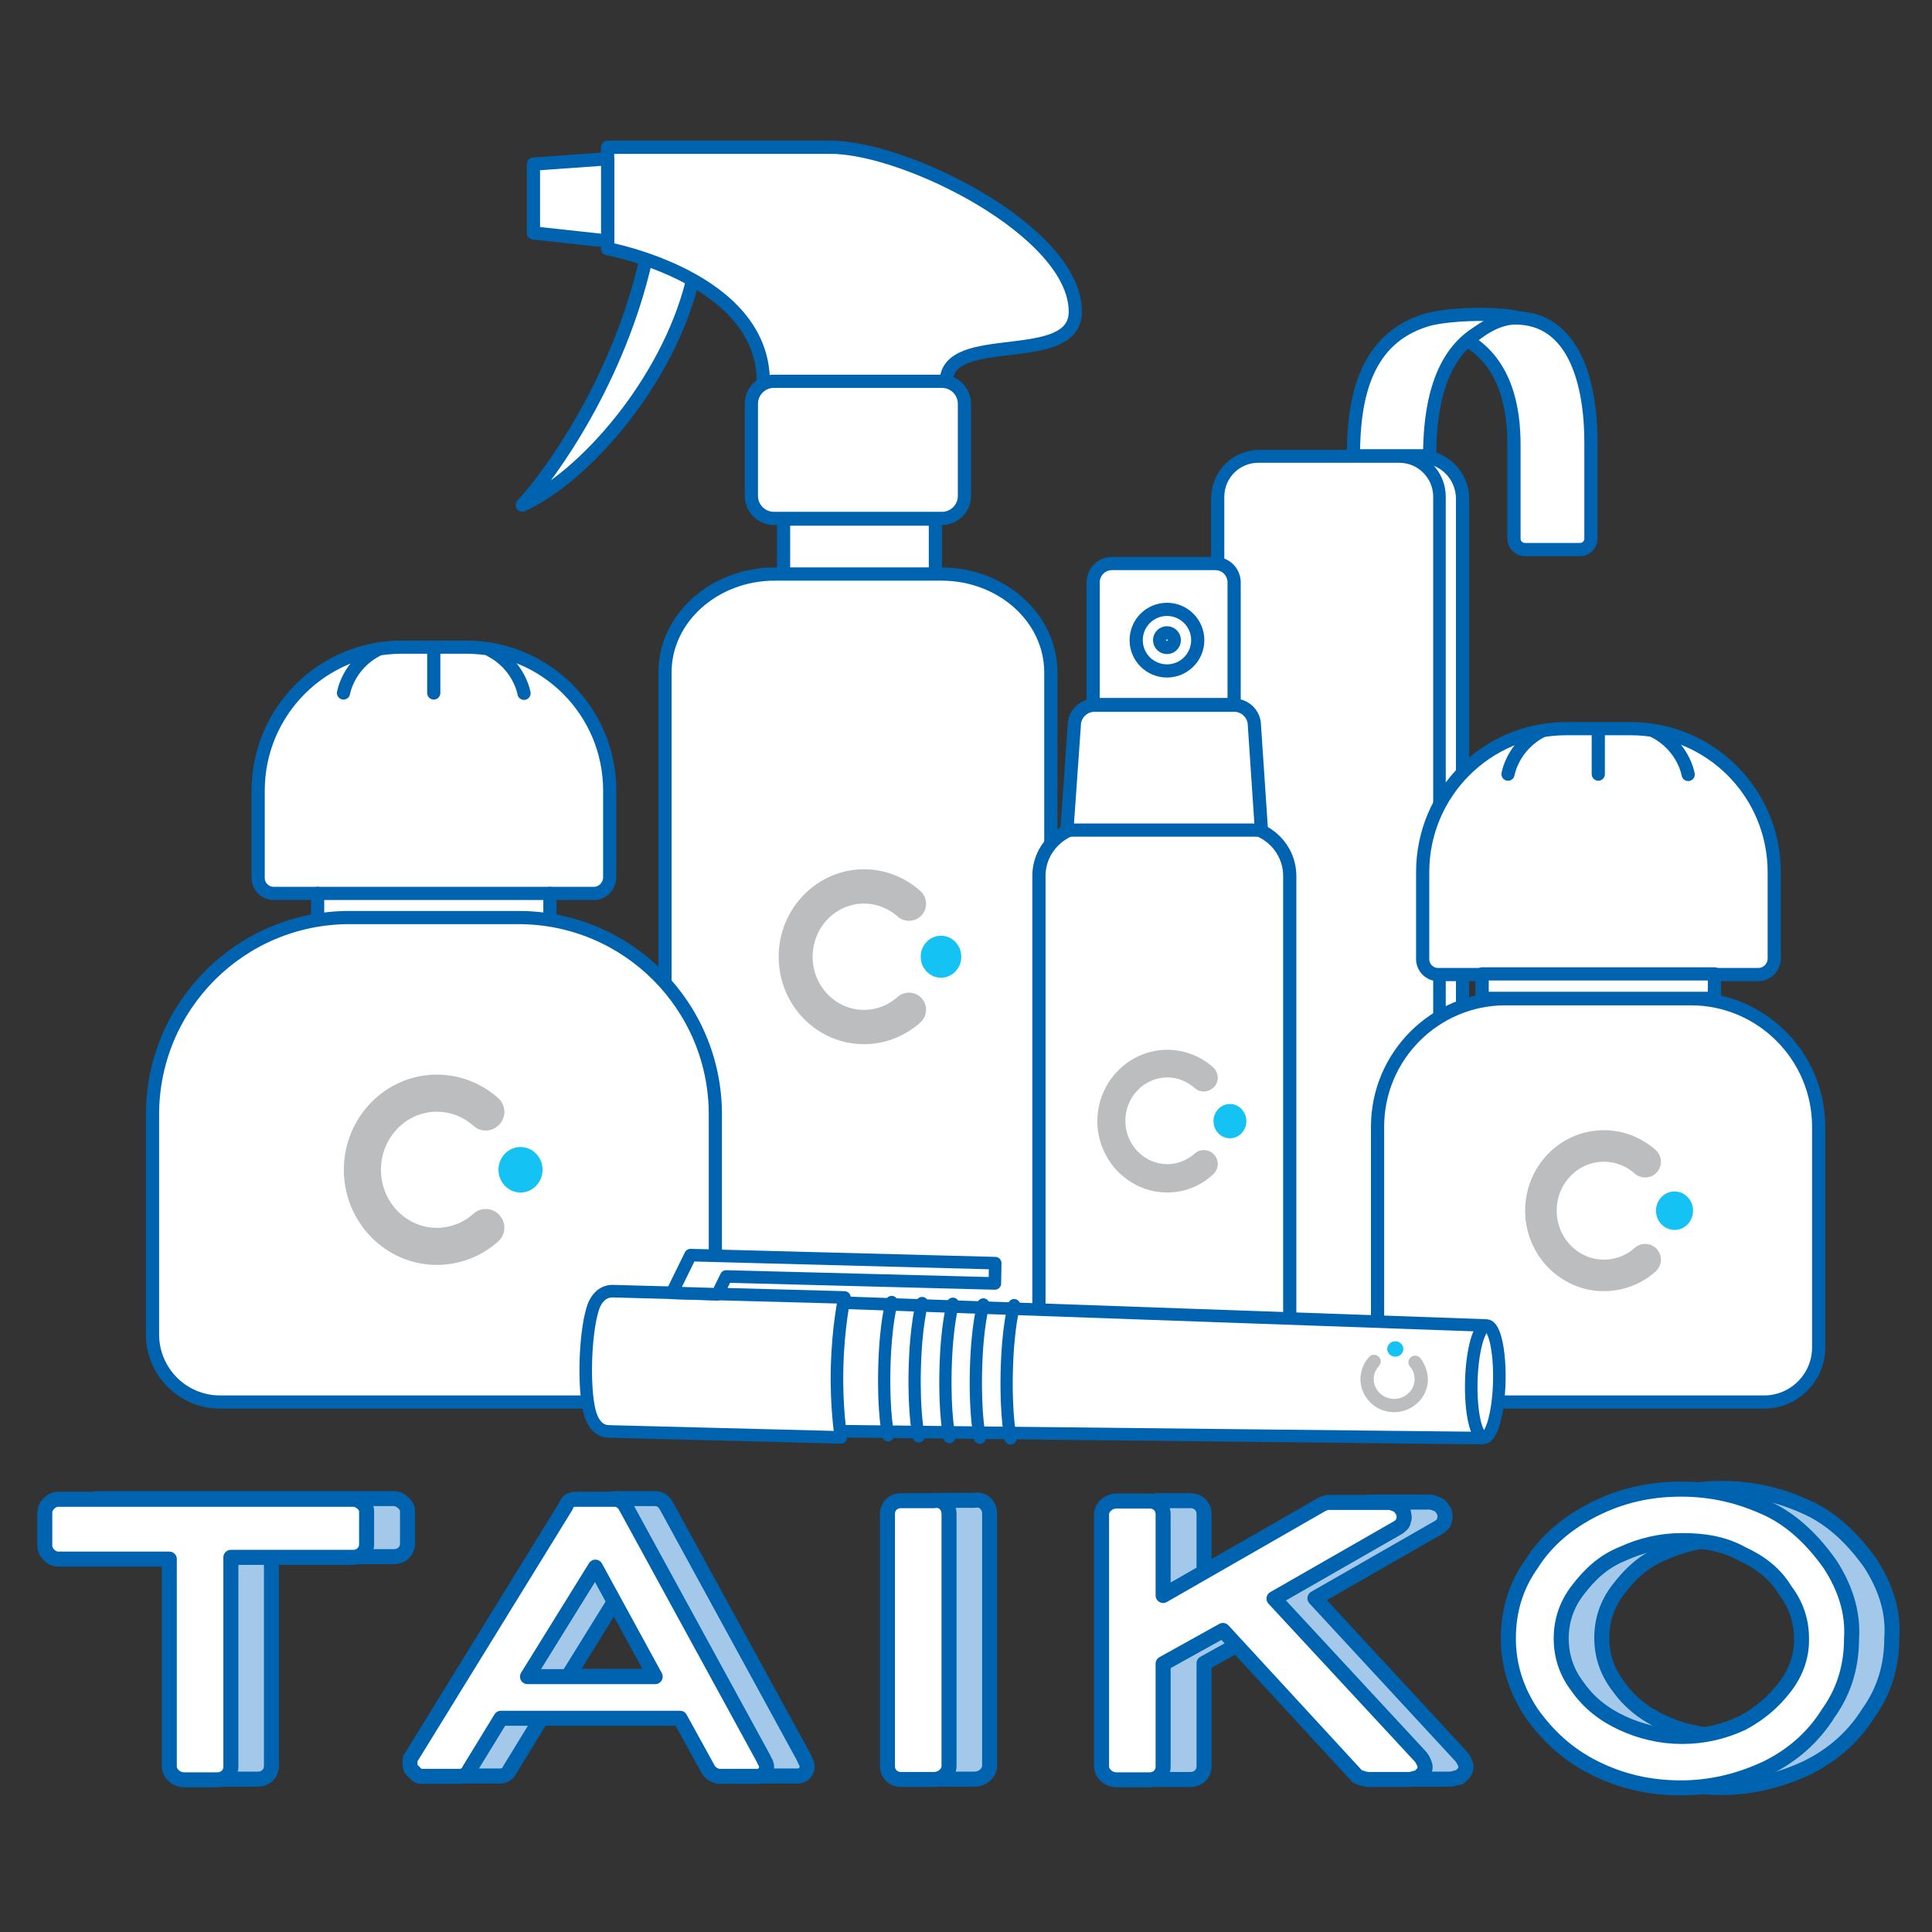
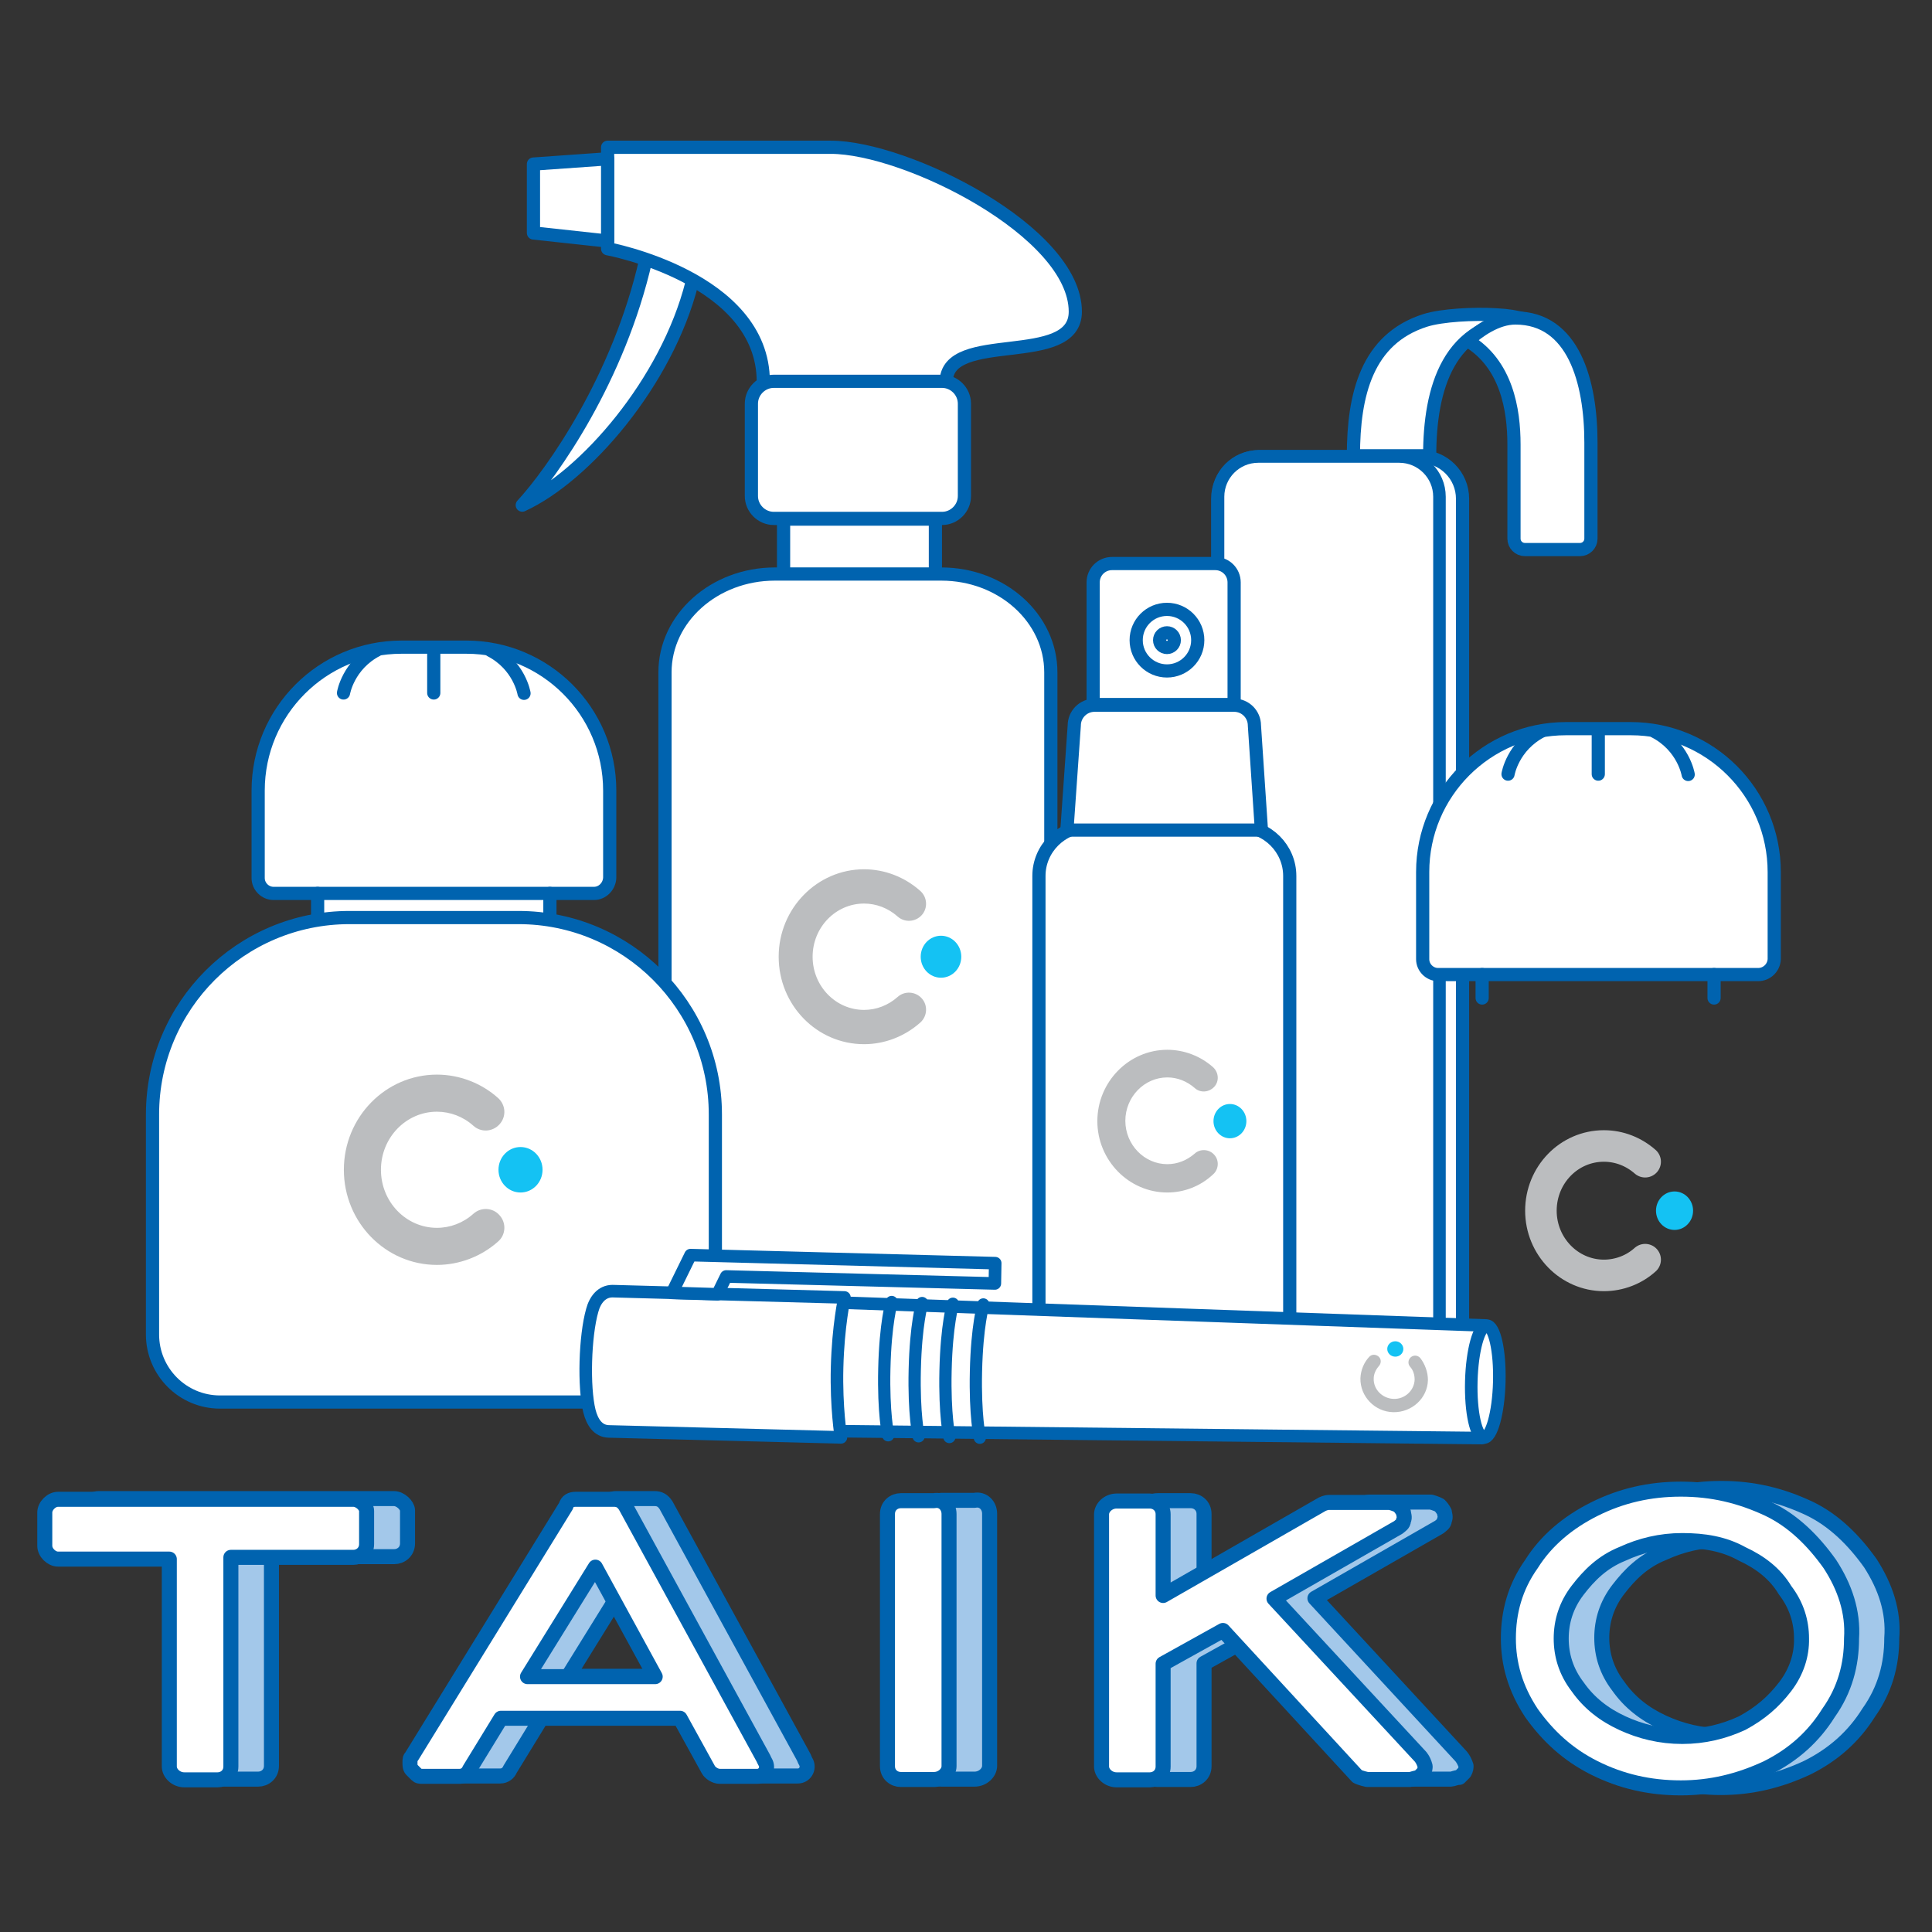
<svg xmlns="http://www.w3.org/2000/svg" version="1.1" id="Layer_1" x="0px" y="0px" viewBox="0 0 552.3 552.3" style="enable-background:new 0 0 552.3 552.3;" xml:space="preserve">
  <rect x="0" y="0" width="552.3" height="552.3" fill="#333333" stroke="none" />
  <style type="text/css">
	.st0{fill:#A3C8EA;stroke:#0063AF;stroke-width:4.294;stroke-linecap:round;stroke-linejoin:round;stroke-miterlimit:10;}
	.st1{fill:#FFFFFF;stroke:#0063AF;stroke-width:4.294;stroke-linecap:round;stroke-linejoin:round;stroke-miterlimit:10;}
	.st2{fill:#FFFFFF;stroke:#0063AF;stroke-width:3.771;stroke-linecap:round;stroke-linejoin:round;stroke-miterlimit:10;}
	.st3{fill:#FFFFFF;stroke:#0063AF;stroke-width:3.587;stroke-linecap:round;stroke-linejoin:round;stroke-miterlimit:10;}
	.st4{fill:none;stroke:#0063AF;stroke-width:3.771;stroke-linecap:round;stroke-linejoin:round;stroke-miterlimit:10;}
	.st5{fill:none;stroke:#BBBDBF;stroke-width:9.015;stroke-linecap:round;stroke-linejoin:round;stroke-miterlimit:10;}
	.st6{fill:#14C2F3;}
	.st7{fill:#BBBDBF;}
	.st8{fill:#FFFFFF;stroke:#0063AF;stroke-width:0.539;stroke-linecap:round;stroke-linejoin:round;stroke-miterlimit:10;}
	.st9{fill:#FFFFFF;stroke:#0063AF;stroke-width:3.502;stroke-linecap:round;stroke-linejoin:round;stroke-miterlimit:10;}
</style>
  <g>
    <g>
      <path class="st0" d="M112.6,428.4H77.5H60H28.2c-1.9,0-3.8,1.9-3.8,3.8v9.5c0,1.9,1.9,3.8,3.8,3.8H60v59.3c0,1.9,1.9,3.8,4.3,3.8    h9.5c1.9,0,3.8-1.4,3.8-3.8V445h35.1c1.9,0,3.8-1.4,3.8-3.8v-9.5C116.4,430.3,114.5,428.4,112.6,428.4" />
      <path class="st0" d="M229.8,502.4l-39.4-72.1c-0.9-1.4-1.9-1.9-3.3-1.9h-10.9c-1.4,0-2.4,0.5-2.8,1.9L129.2,502    c-0.5,0.5-0.5,0.9-0.5,1.9c0,0.5,0,1.4,0.5,1.9s0.9,0.9,1.4,1.4c0.5,0.5,0.9,0.5,1.9,0.5H143c1.4,0,2.4-0.9,2.8-1.9l9-14.7h51.2    l8.1,14.7c0.5,0.9,1.9,1.9,3.3,1.9h10.7c1.9,0,3.2-2,2.4-3.8C230.2,503.4,230,502.9,229.8,502.4 M162.4,479.2l19.4-31.3l17.1,31.3    H162.4z" />
      <path class="st0" d="M265.3,432.7c0-2.4,1.9-3.8,3.8-3.8h9.5c2.4-0.5,4.3,1.4,4.3,3.8v72.1c0,1.9-1.9,3.8-4.3,3.8h-9.5    c-1.9,0-3.8-1.4-3.8-3.8V432.7" />
      <path class="st0" d="M417.6,502l-41.7-45.1l35.6-20.4c0.5-0.5,1.4-0.9,1.4-1.9c0.5-0.9,0-1.9,0-2.4c-0.5-0.9-0.9-1.4-1.4-1.9    c-0.9-0.5-2.4-0.9-2.4-0.9h-17.5c-0.9,0-1.9,0.5-1.9,0.5l-45.5,26.1v-23.2c0-2.4-1.9-3.8-3.8-3.8h-9.5c-2.4,0-4.3,1.9-4.3,3.8    v72.1c0,1.9,1.9,3.8,4.3,3.8h9.5c1.9,0,3.8-1.4,3.8-3.8v-29.4l17.1-9.5l38.4,41.7c0.9,0.5,2.8,0.9,2.8,0.9h12.3    c0.5,0,1.4-0.5,2.4-0.5c0.5-0.5,0.9-0.9,1.4-1.4c0.5-0.9,0.5-1.4,0.5-1.9C418.5,502.9,417.6,502,417.6,502" />
      <path class="st0" d="M534.7,446.9c-4.7-6.6-10.4-12.3-17.5-15.7c-8.1-3.8-16.1-5.7-25.1-5.7s-17.1,1.9-24.7,5.7    c-7.6,3.8-13.8,9-18,15.7c-4.7,6.6-6.6,13.8-6.6,21.3c0,7.1,1.9,14.2,6.6,21.3c4.7,6.6,10.4,11.9,18,15.7S483,511,492,511    c8.5,0,16.6-1.9,24.7-5.7c7.6-3.8,13.3-9,17.5-15.7c4.7-6.6,6.6-13.8,6.6-21.3C541.4,460.7,539,453.6,534.7,446.9 M521.9,482    c-3.3,4.3-7.1,7.6-12.3,10.4c-5.2,2.4-10.9,3.8-17.1,3.8c-6.2,0-11.9-1.4-17.1-3.8c-5.2-2.4-9.5-5.7-12.8-10.4    c-3.3-4.3-4.7-9-4.7-13.8s1.4-9.5,4.7-13.8c3.3-4.3,7.1-8.1,12.8-10.4c5.2-2.4,10.9-3.8,17.1-3.8c6.2,0,11.9,0.9,17.1,3.8    c5.2,2.4,9.5,5.7,12.3,10.4c3.3,4.3,4.7,9,4.7,13.8S525.2,477.8,521.9,482" />
    </g>
    <g>
      <path class="st1" d="M101,428.6H65.9H48.4H16.6c-1.9,0-3.8,1.9-3.8,3.8v9.5c0,1.9,1.9,3.8,3.8,3.8h31.8v59.3    c0,1.9,1.9,3.8,4.3,3.8h9.5c1.9,0,3.8-1.4,3.8-3.8v-59.8H101c1.9,0,3.8-1.4,3.8-3.8v-9.5C104.8,430.5,102.9,428.6,101,428.6" />
      <path class="st1" d="M218.2,502.6l-39.4-72.1c-0.9-1.4-1.9-1.9-3.3-1.9h-10.9c-1.4,0-2.4,0.5-2.8,1.9l-44.1,71.6    c-0.5,0.5-0.5,0.9-0.5,1.9c0,0.5,0,1.4,0.5,1.9s0.9,0.9,1.4,1.4s0.9,0.5,1.9,0.5h10.4c1.4,0,2.4-0.9,2.8-1.9l9-14.7h51.2l8.1,14.7    c0.5,0.9,1.9,1.9,3.3,1.9l10.7,0c1.9,0,3.2-2,2.4-3.8C218.6,503.5,218.4,503,218.2,502.6 M150.8,479.3l19.4-31.3l17.1,31.3H150.8z    " />
      <path class="st1" d="M253.7,432.8c0-2.4,1.9-3.8,3.8-3.8h9.5c2.4-0.5,4.3,1.4,4.3,3.8v72.1c0,1.9-1.9,3.8-4.3,3.8h-9.5    c-1.9,0-3.8-1.4-3.8-3.8V432.8" />
      <path class="st1" d="M406,502.1L364.2,457l35.6-20.4c0.5-0.5,1.4-0.9,1.4-1.9c0.5-0.9,0-1.9,0-2.4c-0.5-0.9-0.9-1.4-1.4-1.9    c-0.9-0.5-2.4-0.9-2.4-0.9h-17.5c-0.9,0-1.9,0.5-1.9,0.5l-45.5,26.1v-23.2c0-2.4-1.9-3.8-3.8-3.8h-9.5c-2.4,0-4.3,1.9-4.3,3.8    v72.1c0,1.9,1.9,3.8,4.3,3.8h9.5c1.9,0,3.8-1.4,3.8-3.8v-29.4l17.1-9.5l38.4,41.7c0.9,0.5,2.8,0.9,2.8,0.9h12.3    c0.5,0,1.4-0.5,2.4-0.5c0.5-0.5,0.9-0.9,1.4-1.4c0.5-0.9,0.5-1.4,0.5-1.9C406.9,503,406,502.1,406,502.1" />
      <path class="st1" d="M523.1,447.1c-4.7-6.6-10.4-12.3-17.5-15.7c-8.1-3.8-16.1-5.7-25.1-5.7c-9,0-17.1,1.9-24.7,5.7    c-7.6,3.8-13.8,9-18,15.7c-4.7,6.6-6.6,13.8-6.6,21.3c0,7.1,1.9,14.2,6.6,21.3c4.7,6.6,10.4,11.9,18,15.7    c7.6,3.8,15.7,5.7,24.7,5.7c8.5,0,16.6-1.9,24.7-5.7c7.6-3.8,13.3-9,17.5-15.7c4.7-6.6,6.6-13.8,6.6-21.3    C529.8,460.8,527.4,453.7,523.1,447.1 M510.3,482.2c-3.3,4.3-7.1,7.6-12.3,10.4c-5.2,2.4-10.9,3.8-17.1,3.8    c-6.2,0-11.9-1.4-17.1-3.8c-5.2-2.4-9.5-5.7-12.8-10.4c-3.3-4.3-4.7-9-4.7-13.8s1.4-9.5,4.7-13.8c3.3-4.3,7.1-8.1,12.8-10.4    c5.2-2.4,10.9-3.8,17.1-3.8s11.9,0.9,17.1,3.8c5.2,2.4,9.5,5.7,12.3,10.4c3.3,4.3,4.7,9,4.7,13.8    C515.1,473.1,513.6,477.9,510.3,482.2" />
    </g>
  </g>
  <g>
    <g>
      <g>
        <path class="st2" d="M360.2,400.2H406c6.7,0,12.1-5.4,12.1-12.1V142.6c0-6.7-5.4-12.1-12.1-12.1h-45.8c-6.7,0-12.1,5.4-12.1,12.1     v245.5C348.2,394.8,353.6,400.2,360.2,400.2z" />
      </g>
      <path class="st2" d="M427.7,90c-6.3-0.4-15.6,0.1-20.3,1.6c-16.6,5.3-20.5,21.1-20.5,38.7h21.8c0-19,5.2-38.5,27.8-38.9    C433.1,90.5,431.3,90.2,427.7,90z" />
      <path class="st2" d="M419.6,97.4c3-2.7,8.2-6.5,13.6-6.5c16.6,0,21.6,18.2,21.6,35.6v27.5c0,1.7-1.4,3.1-3.1,3.1h-15.8    c-1.7,0-3.1-1.4-3.1-3.1v-26.9C432.8,117.1,430.7,104.1,419.6,97.4z" />
      <g>
        <path class="st3" d="M359.7,400.2h40.3c6.4,0,11.5-5.2,11.5-11.5V142c0-6.4-5.2-11.5-11.5-11.5h-40.3c-6.4,0-11.5,5.2-11.5,11.5     v246.6C348.2,395,353.3,400.2,359.7,400.2z" />
      </g>
    </g>
    <g>
      <g>
        <path class="st2" d="M502.6,278.6h-91.5c-2.4,0-4.4-2-4.4-4.4v-24.9c0-22.6,18.3-41,41-41h18.5c22.6,0,41,18.3,41,41v24.9     C507.1,276.6,505.1,278.6,502.6,278.6z" />
-         <path class="st2" d="M504.3,400.8h-94.9c-8.6,0-15.6-7-15.6-15.6v-63.1c0-20.2,16.4-36.6,36.6-36.6h52.9     c20.2,0,36.6,16.4,36.6,36.6v63.1C519.9,393.8,512.9,400.8,504.3,400.8z" />
        <g>
          <line class="st4" x1="456.9" y1="221.3" x2="456.9" y2="209" />
          <path class="st4" d="M431.1,221.3c0,0,1.3-8,9.6-12.3" />
          <path class="st4" d="M482.6,221.4c0,0-1.3-8-9.6-12.3" />
        </g>
        <g>
          <line class="st4" x1="423.7" y1="278.6" x2="423.7" y2="285.3" />
          <line class="st4" x1="490" y1="278.6" x2="490" y2="285.3" />
        </g>
-         <rect x="423.7" y="278.4" class="st2" width="66.4" height="7" />
      </g>
      <g>
        <path class="st5" d="M470.3,332.1c-3.2-2.8-7.3-4.5-11.8-4.5c-10,0-18,8.3-18,18.5c0,10.2,8.1,18.5,18,18.5     c4.5,0,8.7-1.7,11.8-4.5" />
        <ellipse class="st6" cx="478.7" cy="346.1" rx="5.3" ry="5.5" />
      </g>
    </g>
    <g>
      <g>
        <rect x="224" y="148.4" class="st2" width="43.4" height="15.8" />
        <path class="st2" d="M184.6,74.3c-7.7,33.9-26.7,60.8-35.3,70.1c17.9-8.2,41.3-35.1,48.5-63.5" />
        <path class="st2" d="M270.5,109.2c0-15.1,36.9-3.9,36.9-20.1c0-22.9-48.4-47-69.9-47s-63.8,0-63.8,0v29c0,0,44.5,8.2,44.5,38" />
        <polygon class="st2" points="173.7,68.9 152.5,66.6 152.5,46.9 173.7,45.4    " />
        <path class="st2" d="M221.2,148.2h48.1c3.5,0,6.4-2.9,6.4-6.4v-26.4c0-3.5-2.9-6.4-6.4-6.4h-48.1c-3.5,0-6.4,2.9-6.4,6.4v26.4     C214.8,145.3,217.7,148.2,221.2,148.2z" />
        <path class="st2" d="M221.5,164.1h47.6c17.3,0,31.3,12.6,31.3,28.1v195.9c0,6.7-5.4,12.1-12.1,12.1h-86.1     c-6.7,0-12.1-5.4-12.1-12.1V192.2C190.1,176.7,204.2,164.1,221.5,164.1z" />
      </g>
      <g>
        <g>
          <path class="st7" d="M247,298.5c-13.5,0-24.4-11.2-24.4-25s11-25,24.4-25c5.9,0,11.6,2.2,16.1,6.2c2,1.8,2.2,4.9,0.4,6.9      c-1.8,2-4.9,2.2-6.9,0.4c-2.7-2.4-6.1-3.7-9.6-3.7c-8.1,0-14.7,6.8-14.7,15.2s6.6,15.2,14.7,15.2c3.5,0,6.9-1.3,9.6-3.7      c2-1.8,5.1-1.6,6.9,0.4c1.8,2,1.6,5.1-0.4,6.9C258.6,296.3,252.9,298.5,247,298.5z" />
        </g>
        <g>
          <ellipse class="st6" cx="269" cy="273.5" rx="5.8" ry="6" />
        </g>
      </g>
    </g>
    <g>
      <g>
        <path class="st2" d="M304.4,400.2h56.9c4.1,0,7.4-3.3,7.4-7.4V250.4c0-7.8-6.4-14.2-14.2-14.2h-43.3c-7.8,0-14.2,6.4-14.2,14.2     v142.4C296.9,396.9,300.3,400.2,304.4,400.2z" />
      </g>
      <g>
        <path class="st2" d="M305,237.3h55.6l-2-29.9c0-3.2-2.6-5.8-5.8-5.8h-39.9c-3.2,0-5.8,2.6-5.8,5.8L305,237.3z" />
      </g>
      <g>
        <g>
          <path class="st7" d="M333.7,340.9c-11,0-20-9.2-20-20.4s9-20.4,20-20.4c4.8,0,9.5,1.8,13.1,5c1.6,1.5,1.8,4,0.3,5.6      c-1.5,1.6-4,1.8-5.6,0.3c-2.2-1.9-4.9-3-7.8-3c-6.6,0-12,5.6-12,12.4s5.4,12.4,12,12.4c2.9,0,5.6-1.1,7.8-3      c1.6-1.5,4.2-1.3,5.6,0.3c1.5,1.6,1.3,4.2-0.3,5.6C343.2,339.1,338.5,340.9,333.7,340.9z" />
        </g>
        <g>
          <ellipse class="st6" cx="351.6" cy="320.5" rx="4.7" ry="4.9" />
        </g>
      </g>
      <path class="st2" d="M352.8,201.4h-40.3v-34.9c0-3,2.4-5.4,5.4-5.4h29.5c3,0,5.4,2.4,5.4,5.4V201.4z" />
      <circle class="st2" cx="333.6" cy="183" r="8.8" />
      <circle class="st2" cx="333.6" cy="183" r="2.1" />
    </g>
    <g>
      <path class="st8" d="M157.3,263v-7.6h12.5c2.4,0,4.4-2,4.4-4.4V226c0-22.6-18.3-41-41-41h-18.5c-22.6,0-41,18.3-41,41v24.9    c0,2.4,2,4.4,4.4,4.4h12.6v7.6c-26.8,4.3-47.2,27.5-47.2,55.5v62.9c0,10.7,8.7,19.3,19.3,19.3H185c10.7,0,19.3-8.7,19.3-19.3    v-62.9C204.4,290.6,184,267.4,157.3,263z" />
      <g>
        <path class="st2" d="M185,400.8H62.9c-10.7,0-19.3-8.7-19.3-19.3v-62.9c0-31.1,25.2-56.3,56.3-56.3h48.3     c31.1,0,56.3,25.2,56.3,56.3v62.9C204.4,392.1,195.7,400.8,185,400.8z" />
        <path class="st4" d="M169.8,255.4H78.2c-2.4,0-4.4-2-4.4-4.4V226c0-22.6,18.3-41,41-41h18.5c22.6,0,41,18.3,41,41v24.9     C174.2,253.4,172.2,255.4,169.8,255.4z" />
        <g>
          <line class="st4" x1="124" y1="198.1" x2="124" y2="185.8" />
          <path class="st4" d="M98.2,198.1c0,0,1.3-8,9.6-12.3" />
          <path class="st4" d="M149.8,198.2c0,0-1.3-8-9.6-12.3" />
        </g>
        <g>
          <line class="st4" x1="90.8" y1="255.4" x2="90.8" y2="262.1" />
          <line class="st4" x1="157.2" y1="255.4" x2="157.2" y2="262.1" />
        </g>
      </g>
      <g>
        <g>
          <path class="st7" d="M124.9,361.6c-14.7,0-26.6-12.2-26.6-27.2s11.9-27.2,26.6-27.2c6.4,0,12.7,2.4,17.5,6.7      c2.2,2,2.4,5.3,0.4,7.5c-2,2.2-5.3,2.4-7.5,0.4c-2.9-2.6-6.6-4-10.4-4c-8.8,0-16,7.4-16,16.6s7.2,16.6,16,16.6      c3.8,0,7.5-1.4,10.4-4c2.2-2,5.6-1.8,7.5,0.4c2,2.2,1.8,5.6-0.4,7.5C137.6,359.2,131.3,361.6,124.9,361.6z" />
        </g>
        <g>
          <ellipse class="st6" cx="148.8" cy="334.4" rx="6.3" ry="6.5" />
        </g>
      </g>
    </g>
    <g>
      <path class="st3" d="M238.2,372.3l-1,36.8l186.4,2c3,0,3.8-32.1,0.8-32.2L238.2,372.3z" />
      <path class="st3" d="M241.4,370.9c0,0-1.8,8.1-2.1,20c-0.3,11.5,1.1,20,1.1,20l-66.4-1.7c-3.1-0.1-4.7-2.7-5.5-5.8    c-1.7-6.9-1.3-21.4,0.8-28.8c0.8-3,2.7-5.5,5.8-5.5L241.4,370.9z" />
      <polygon class="st3" points="284.4,366.9 284.5,361.1 197.4,358.8 192.1,369.6 205.1,370 207.6,364.9   " />
      <ellipse transform="matrix(2.633728e-02 -1 1 2.633728e-02 18.323 808.952)" class="st3" cx="424.4" cy="395.1" rx="16" ry="4" />
      <path class="st9" d="M254.9,372.2c0,0-1.8,6-2.1,19.1c-0.3,12.7,1.1,19,1.1,19" />
      <path class="st9" d="M263.6,372.5c0,0-1.8,6-2.1,19.1c-0.3,12.7,1.1,19,1.1,19" />
      <path class="st9" d="M272.4,372.7c0,0-1.8,6-2.1,19.1c-0.3,12.7,1.1,19,1.1,19" />
      <path class="st9" d="M281.1,372.9c0,0-1.8,6-2.1,19.1c-0.3,12.7,1.1,19,1.1,19" />
-       <path class="st9" d="M289.9,373.1c0,0-1.8,6-2.1,19.1c-0.3,12.7,1.1,19,1.1,19" />
      <g>
        <g>
          <path class="st7" d="M408.2,394.5c-0.1,5.2-4.6,9.3-9.9,9.2c-5.3-0.1-9.5-4.5-9.4-9.7c0.1-2.3,1-4.5,2.5-6.1      c0.7-0.8,1.9-0.8,2.7-0.1c0.8,0.7,0.8,1.9,0.1,2.7c-0.9,1-1.5,2.3-1.5,3.6c-0.1,3.1,2.5,5.7,5.7,5.8c3.2,0.1,5.9-2.4,6-5.5      c0-1.4-0.4-2.7-1.3-3.7c-0.7-0.8-0.6-2,0.2-2.7c0.8-0.7,2-0.6,2.7,0.2C407.4,390,408.2,392.3,408.2,394.5z" />
        </g>
        <g>
          <ellipse transform="matrix(2.633728e-02 -1 1 2.633728e-02 2.57 774.267)" class="st6" cx="398.8" cy="385.8" rx="2.2" ry="2.3" />
        </g>
      </g>
    </g>
  </g>
</svg>